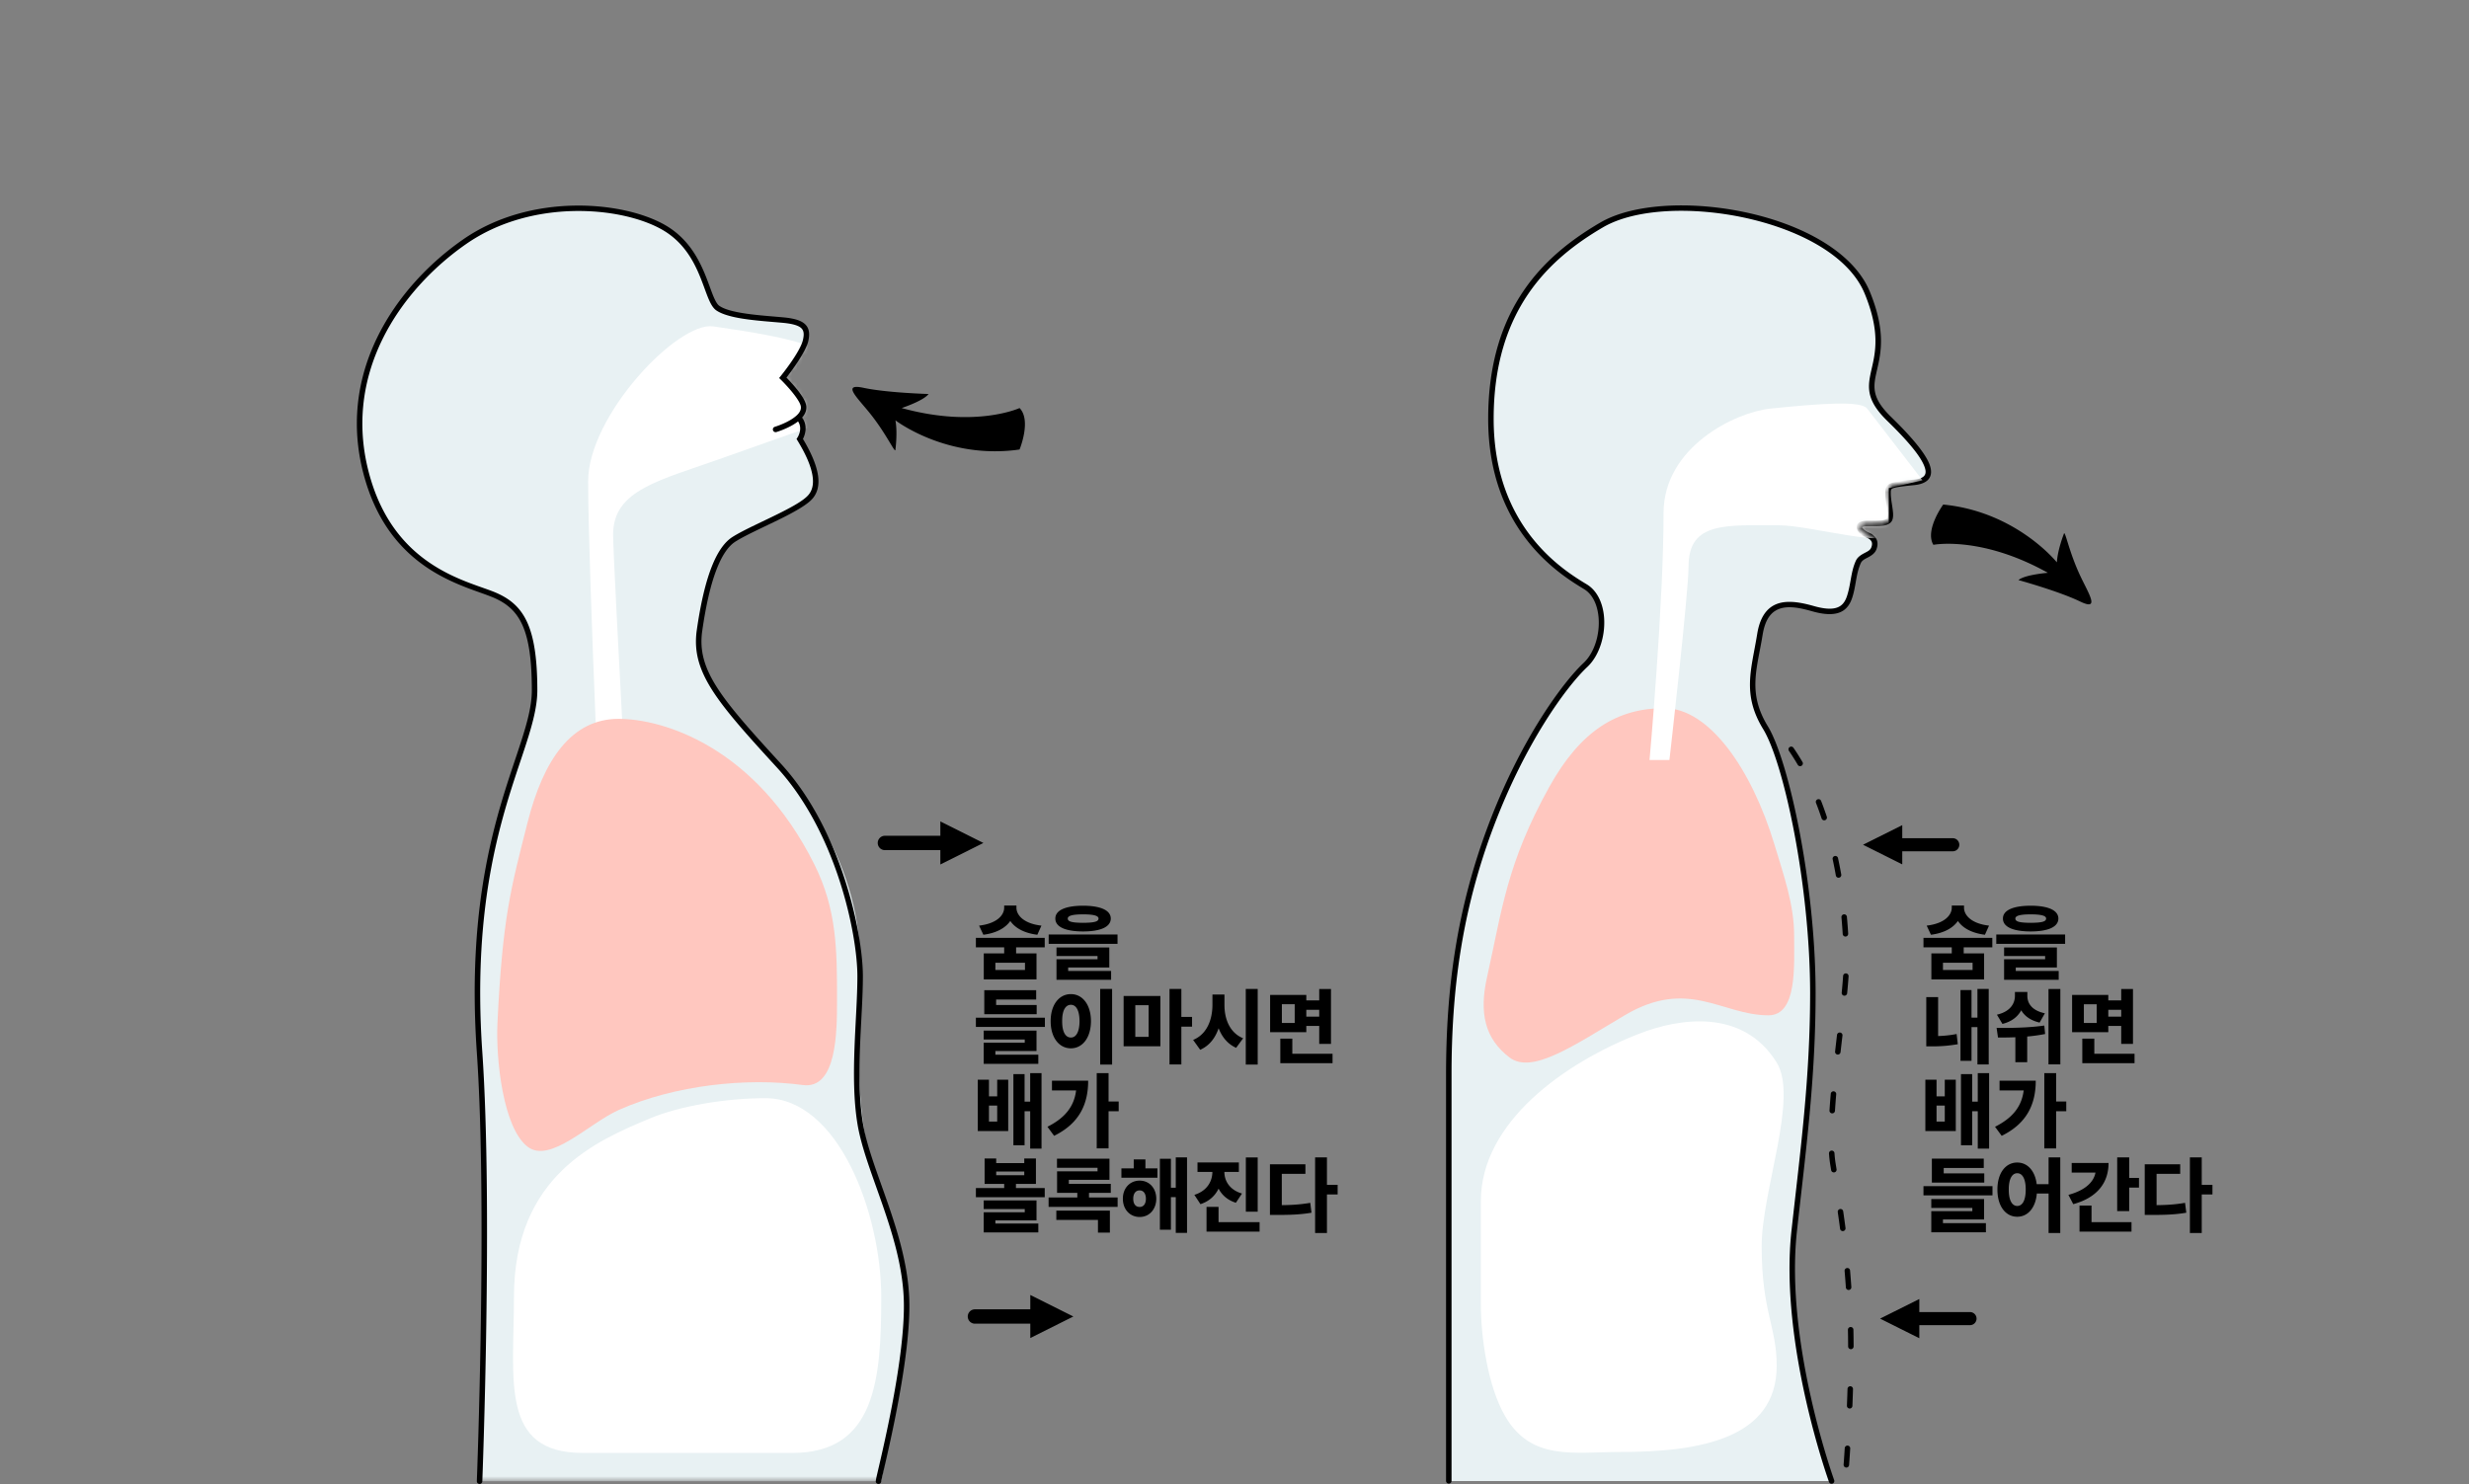
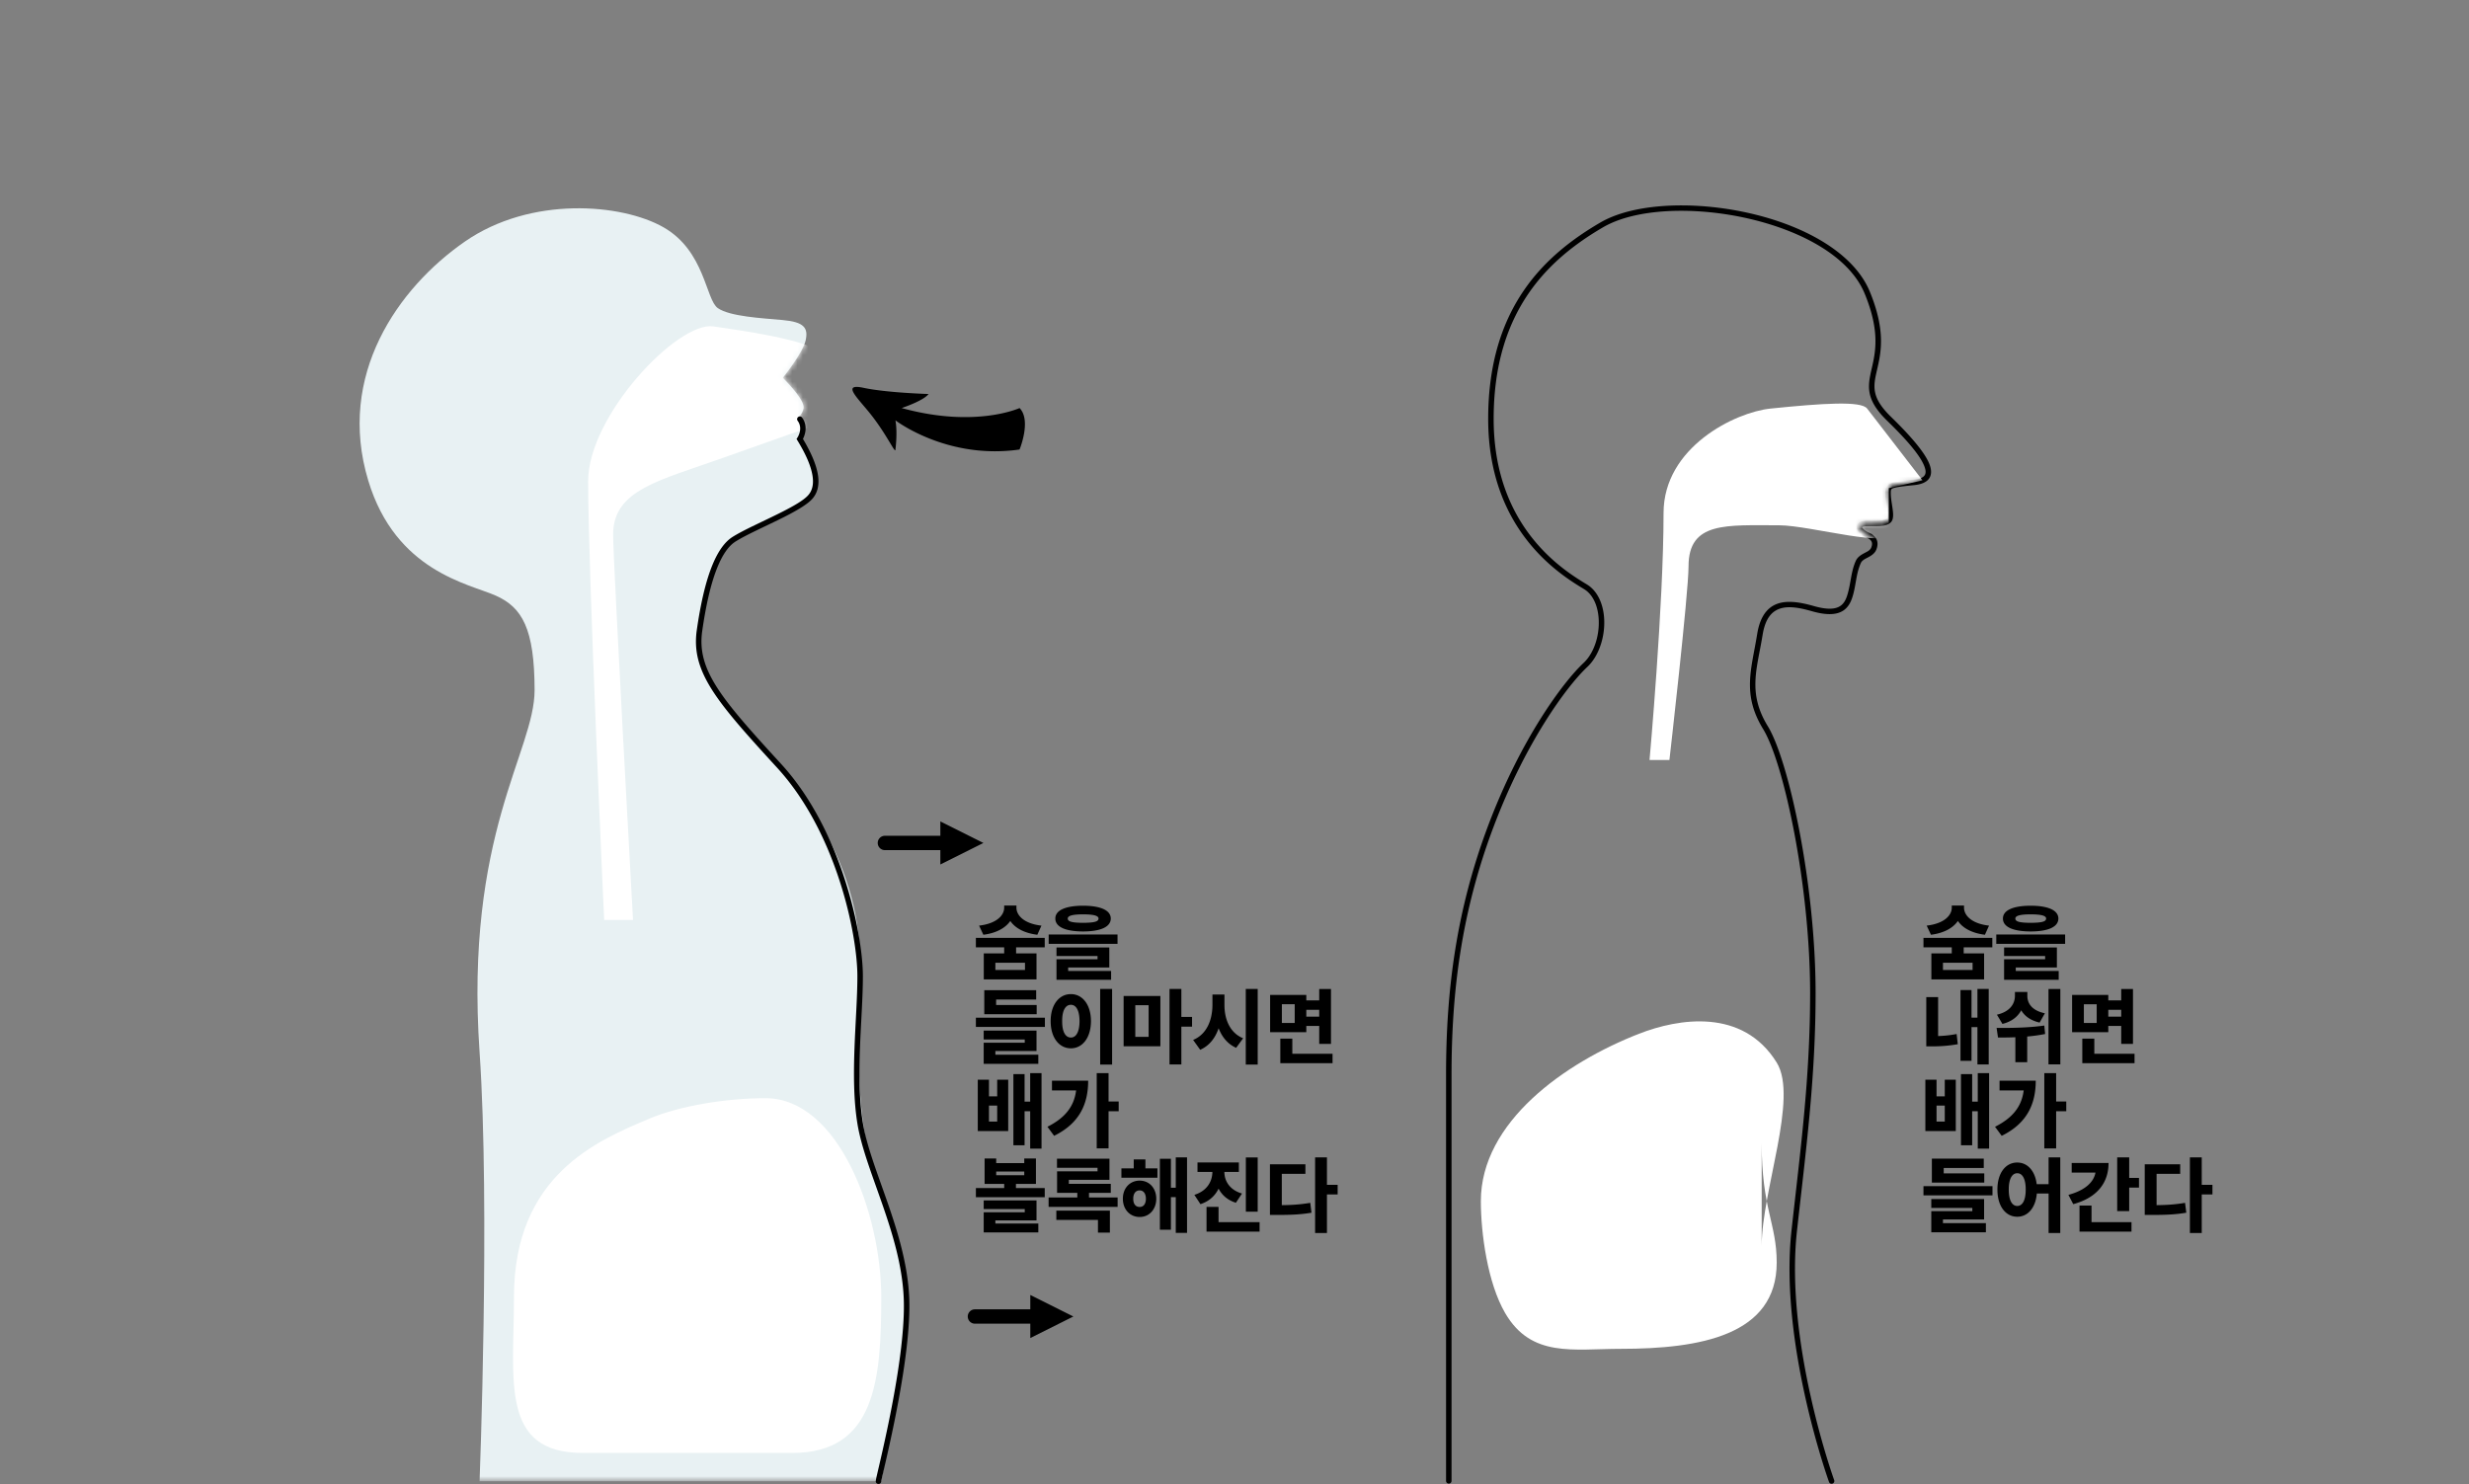
<svg xmlns="http://www.w3.org/2000/svg" width="469" height="282" fill="none">
  <rect width="100%" height="100%" fill="#808080" stroke="none" />
  <path d="M252.062 219.9v5.219h2.032v1.828h-2.032v7.328h-2.25V219.9h2.25zm-10.828 10.938v-9.625h6.735v1.812h-4.485v5.954c1.922-.016 3.594-.125 5.407-.438l.234 1.875c-2.211.375-4.187.422-6.656.422h-1.235zm-8.656-8.172c0 1.641.922 3.391 3.344 4.109l-1.156 1.75c-1.571-.484-2.649-1.453-3.289-2.679-.657 1.336-1.782 2.414-3.446 2.945l-1.156-1.766c2.453-.757 3.414-2.617 3.422-4.359h-2.828v-1.797h7.859v1.797h-2.75zm-3.39 11.344v-4.703h2.281v2.906h7.797v1.797h-10.078zm7.468-3.781v-10.313h2.25v10.313h-2.25zm-16.797-8.235v1.781h-6.843v-1.781h2.343v-1.703h2.219v1.703h2.281zm-6.562 5.766c-.008-2.016 1.344-3.438 3.187-3.438 1.836 0 3.149 1.422 3.157 3.438-.008 2.031-1.321 3.469-3.157 3.469-1.843 0-3.195-1.438-3.187-3.469zm1.969 0c0 1.039.484 1.57 1.218 1.562.696.008 1.18-.523 1.188-1.562-.008-1.016-.492-1.586-1.188-1.578-.734-.008-1.218.562-1.218 1.578zm5.062 5.89v-13.484h2.094v5.5h.922V219.9h2.14v14.344h-2.14v-6.781h-.922v6.187h-2.094zm-8.031-6.125v1.782h-13.109v-1.782h5.453v-.875h-3.844v-4.093h7.687v-.672h-7.703v-1.735h9.969v4.016h-7.719v.766H211v1.718h-4.141v.875h5.438zm-11.641 4.266v-1.766h10.172v4.172h-2.266v-2.406h-7.906zm-11.422-11.672v.875h5.328v-.875h2.219v4.828h-3.797v.782h5.469v1.75h-13.078v-1.75h5.375v-.782h-3.719v-4.828h2.203zm-2.375 14.047v-3.828h7.797v-.609h-7.797v-1.641h10.032v3.781h-7.813v.61h8.156v1.687h-10.375zm2.375-10.875h5.328v-.703h-5.328v.703zm21.344-19.391v5.391h1.922v1.844h-1.922v7.062h-2.25V203.9h2.25zm-11.609 10.188c3.289-1.656 5.054-3.789 5.445-6.906h-4.586v-1.844h6.875c0 4.367-1.601 8.078-6.469 10.469l-1.265-1.719zm-11.11-8.938v3.157h1.563v-3.157h2.094v9.75h-5.782v-9.75h2.125zm0 7.954h1.563v-3.047h-1.563v3.047zm4.641 4.5v-13.516h2.125v5.219h1.063V203.9h2.156v14.344h-2.156v-7.109h-1.063v6.469H192.5zm55.641-28.563v1.031h2.453v-2.156h2.234v10.422h-2.234v-3.406h-2.453v1.187h-6.875v-7.078h6.875zm-4.938 12.969v-4.672h2.281v2.875h7.641v1.797h-9.922zm.297-7.641h2.438v-3.562H243.5v3.562zm4.641-1.203h2.453v-1.297h-2.453v1.297zm-15.547-2.219c-.008 2.649 1 5.289 3.547 6.328l-1.329 1.813c-1.609-.719-2.687-2.055-3.328-3.719-.632 1.844-1.75 3.32-3.5 4.094l-1.343-1.875c2.625-1.078 3.656-3.828 3.671-6.641v-1.984h2.282v1.984zm4.047 11.328V187.9h2.265v14.375h-2.265zm-16.219-13.031v9.547h-6.984v-9.547h6.984zm-4.766 7.766h2.532v-6.016h-2.532v6.016zm6.5 5.234V187.9h2.25v5.313h2.032v1.859h-2.032v7.172h-2.25zM211.25 187.9v14.375h-2.266V187.9h2.266zm-11.672 6.11c0-3.141 1.633-5.133 3.844-5.125 2.18-.008 3.805 1.984 3.812 5.125-.007 3.187-1.632 5.172-3.812 5.172-2.211 0-3.844-1.985-3.844-5.172zm2.188 0c-.016 2.086.648 3.125 1.656 3.125.976 0 1.633-1.039 1.64-3.125-.007-2.047-.664-3.102-1.64-3.094-1.008-.008-1.672 1.047-1.656 3.094zm-3.282-.641v1.75h-13.109v-1.75h13.109zm-11.625 8.766v-4.016h7.797v-.609h-7.797v-1.688h10.032v3.875h-7.813v.703h8.156v1.735h-10.375zm.11-9.438v-4.562h9.859v1.781h-7.609v1.031h7.703v1.75h-9.953zm18.765-20.609c3.336.008 5.258.867 5.266 2.437-.008 1.594-1.93 2.446-5.266 2.454-3.343-.008-5.273-.86-5.265-2.454-.008-1.57 1.922-2.429 5.265-2.437zm-6.531 7.25v-1.781h13.078v1.781h-13.078zm1.485 6.828v-3.906h7.796v-.61h-7.796v-1.625h10.031v3.797h-7.813v.657h8.156v1.687h-10.374zm2.14-11.641c-.008.61.891.797 2.906.813 2.039-.016 2.938-.203 2.938-.813 0-.531-.899-.796-2.938-.796-2.015 0-2.914.265-2.906.796zm-5.937 6.625v4.938h-10.016v-4.938h3.875v-1.156h-5.375v-1.797h13.078v1.797h-5.437v1.156h3.875zm-10.907-5.281c3.414-.398 4.766-2.008 4.766-3.406v-.406h2.328v.406c-.008 1.375 1.336 3.023 4.75 3.406l-.781 1.735c-2.516-.313-4.227-1.29-5.133-2.618-.922 1.328-2.641 2.305-5.117 2.618l-.813-1.735zm3.094 8.422h5.625v-1.375h-5.625v1.375zM418.234 219.9v5.219h2.032v1.828h-2.032v7.328h-2.25V219.9h2.25zm-10.828 10.938v-9.625h6.735v1.812h-4.485v5.954c1.922-.016 3.594-.125 5.406-.438l.235 1.875c-2.211.375-4.188.422-6.656.422h-1.235zm-2.953-10.938v3.907h1.859v1.843h-1.859v4.454h-2.281V219.9h2.281zm-11.547 7.125c3.125-.843 4.813-2.39 5.141-4.234h-4.516v-1.828h7c0 3.937-2.343 6.641-6.703 7.828l-.922-1.766zm2.11 6.985v-4.953h2.281v3.156h7.594v1.797h-9.875zm-11.829-13.125c1.93-.008 3.391 1.562 3.696 4.109h2.258V219.9h2.218v14.375h-2.218v-7.5h-2.235c-.234 2.735-1.726 4.407-3.719 4.407-2.195 0-3.773-1.985-3.765-5.172-.008-3.141 1.57-5.133 3.765-5.125zm-1.609 5.125c-.008 2.086.649 3.125 1.609 3.125.977 0 1.61-1.039 1.61-3.125 0-2.047-.633-3.102-1.61-3.094-.96-.008-1.617 1.047-1.609 3.094zm-3.094-.641v1.75h-13.109v-1.75h13.109zm-11.625 8.766v-4.016h7.797v-.609h-7.797v-1.688h10.032v3.875h-7.813v.703h8.156v1.735h-10.375zm.11-9.438v-4.562h9.859v1.781h-7.609v1.031h7.703v1.75h-9.953zm23.609-20.797v5.391h1.922v1.844h-1.922v7.062h-2.25V203.9h2.25zm-11.609 10.188c3.289-1.656 5.054-3.789 5.445-6.906h-4.586v-1.844h6.875c0 4.367-1.601 8.078-6.469 10.469l-1.265-1.719zm-11.11-8.938v3.157h1.563v-3.157h2.094v9.75h-5.782v-9.75h2.125zm0 7.954h1.563v-3.047h-1.563v3.047zm4.641 4.5v-13.516h2.125v5.219h1.063V203.9h2.156v14.344h-2.156v-7.109h-1.063v6.469H372.5zm27.984-28.563v1.031h2.454v-2.156h2.234v10.422h-2.234v-3.406h-2.454v1.187h-6.875v-7.078h6.875zm-4.937 12.969v-4.672h2.281v2.875h7.641v1.797h-9.922zm.297-7.641h2.437v-3.562h-2.437v3.562zm4.64-1.203h2.454v-1.297h-2.454v1.297zm-15.375-3.969c-.015 1.446.883 2.813 3.329 3.328l-1 1.766c-1.711-.398-2.844-1.227-3.493-2.336-.656 1.219-1.82 2.164-3.57 2.586l-1.047-1.75c2.492-.57 3.422-2.078 3.422-3.594v-.718h2.359v.718zm-5.843 6.11c2.523.015 6.054-.016 9.062-.453l.156 1.609a31.31 31.31 0 01-3.406.476v4.883h-2.25v-4.742a82.914 82.914 0 01-3.297.055l-.265-1.828zm9.859 6.922v-14.313h2.25v14.313h-2.25zM377.766 187.9v14.344h-2.141v-7.094H374.5v6.407h-2.094v-13.438h2.094v5.235h1.125V187.9h2.141zm-11.86 10.907v-9.36h2.25v7.407c1.071-.04 2.25-.141 3.516-.391l.219 1.937a27.069 27.069 0 01-4.985.407h-1zm19.828-26.719c3.336.008 5.258.867 5.266 2.437-.008 1.594-1.93 2.446-5.266 2.454-3.343-.008-5.273-.86-5.265-2.454-.008-1.57 1.922-2.429 5.265-2.437zm-6.531 7.25v-1.781h13.078v1.781h-13.078zm1.485 6.828v-3.906h7.796v-.61h-7.796v-1.625h10.031v3.797h-7.813v.657h8.156v1.687h-10.374zm2.14-11.641c-.008.61.891.797 2.906.813 2.039-.016 2.938-.203 2.938-.813 0-.531-.899-.796-2.938-.796-2.015 0-2.914.265-2.906.796zm-5.937 6.625v4.938h-10.016v-4.938h3.875v-1.156h-5.375v-1.797h13.078v1.797h-5.437v1.156h3.875zm-10.907-5.281c3.414-.398 4.766-2.008 4.766-3.406v-.406h2.328v.406c-.008 1.375 1.336 3.023 4.75 3.406l-.781 1.735c-2.516-.313-4.227-1.29-5.133-2.618-.922 1.328-2.641 2.305-5.117 2.618l-.813-1.735zm3.094 8.422h5.625v-1.375h-5.625v1.375z" fill="#000" />
  <mask id="a" style="mask-type:luminance" maskUnits="userSpaceOnUse" x="0" y="0" width="469" height="282">
    <path d="M469 0H0v281.4h469V0z" fill="#fff" />
  </mask>
  <g mask="url(#a)">
    <path fill-rule="evenodd" clip-rule="evenodd" d="M91.098 281.437H167.4c1.469-8.193 4.601-21.84 4.822-33.251.216-11.163-3.459-17.59-5.694-23.98-3.527-10.081-3.789-20.293-3.168-39.949.621-19.655-11.558-35.656-20.401-44.299-8.844-8.644-9.564-13.877-10.236-18.063-.672-4.188 3.202-14.615 4.809-17.564 1.607-2.948 11.171-6.555 14.27-8.26 3.099-1.703 3.149-4.74 2.988-6.133-.16-1.393-2.811-6.61-2.811-6.61.799-1.103.67-2.503-.177-4.134 0 0 .94-1.027.848-1.952-.176-1.775-3.947-5.457-3.947-5.457s3.804-4.706 4.334-7.104c.531-2.398-.311-3.5-4.334-3.868-4.024-.368-10.036-.67-12.347-2.267-2.31-1.595-2.43-10.854-10.321-15.359-7.891-4.504-25.179-6.012-37.77 2.74-12.591 8.75-24.387 25.324-18.306 45.406 5.223 17.245 19.1 19.577 24.17 21.816 5.068 2.238 7.406 6.312 7.42 17.969.014 11.656-13.312 27.307-10.45 68.829 2.019 29.284 0 81.491 0 81.491l-.002-.001z" fill="#E8F1F3" />
  </g>
  <mask id="c" style="mask-type:luminance" maskUnits="userSpaceOnUse" x="68" y="39" width="105" height="243">
    <mask id="b" style="mask-type:luminance" maskUnits="userSpaceOnUse" x="68" y="39" width="105" height="243">
      <path d="M91.1 281.439h76.303c1.469-8.193 4.601-21.84 4.822-33.251.216-11.164-3.459-17.591-5.694-23.981-3.527-10.08-3.789-20.293-3.168-39.948.621-19.656-11.558-35.657-20.401-44.3-8.844-8.643-9.564-13.876-10.236-18.063-.672-4.187 3.202-14.615 4.809-17.563 1.607-2.949 11.171-6.556 14.27-8.26 3.098-1.704 3.148-4.74 2.988-6.133-.161-1.394-2.811-6.611-2.811-6.611.798-1.103.67-2.502-.177-4.134 0 0 .94-1.026.848-1.952-.176-1.774-3.947-5.457-3.947-5.457s3.803-4.705 4.334-7.103c.53-2.399-.311-3.5-4.334-3.868-4.024-.368-10.036-.671-12.347-2.267-2.31-1.596-2.43-10.855-10.321-15.36-7.891-4.504-25.179-6.012-37.77 2.74-12.591 8.751-24.387 25.325-18.306 45.406 5.223 17.246 19.1 19.577 24.17 21.816 5.068 2.239 7.406 6.313 7.42 17.969.014 11.656-13.312 27.307-10.45 68.829 2.019 29.285 0 81.492 0 81.492l-.002-.001z" fill="#fff" />
    </mask>
    <g mask="url(#b)">
      <path d="M469.004.001h-469v281.4h469V.001z" fill="#fff" />
    </g>
  </mask>
  <g mask="url(#c)">
    <path fill-rule="evenodd" clip-rule="evenodd" d="M154.169 81.046s5.983-8.37 1.862-13.685c-1.156-1.49-4.277-3.036-20.548-5.348-6.741-.957-23.762 16.939-23.762 29.421 0 17.474 3.043 83.356 3.043 83.356h5.48s-3.778-68.09-3.778-73.229c0-8.544 8.903-10.278 20.927-14.59 5.631-2.02 16.776-5.925 16.776-5.925z" fill="#fff" />
  </g>
  <path fill-rule="evenodd" clip-rule="evenodd" d="M167.398 281.422v.014a.521.521 0 01-.884.375.504.504 0 01-.158-.319c-.006-.051.025-.338.132-.819.843-3.778 5.694-23.219 5.172-34.211-.289-6.082-2.112-12.042-4.039-17.596-1.954-5.631-4.013-10.849-4.748-15.359-1.467-8.997-.007-20.122-.007-28.022 0-7.901-3.929-27.281-15.267-39.636-5.747-6.263-9.815-10.796-12.311-14.723-2.563-4.031-3.495-7.446-2.929-11.396.665-4.642 1.624-9.194 3.054-12.586.992-2.354 2.221-4.157 3.707-5.105 2.129-1.361 6.116-3.088 9.459-4.788 2.149-1.092 4.028-2.16 4.905-3.118.806-.88 1.043-2.027.911-3.325-.215-2.124-1.396-4.624-2.917-7.123l-.171-.28.181-.276s1.142-1.71.02-3.19a.522.522 0 01.831-.63c1.213 1.599.534 3.395.186 4.092 1.533 2.562 2.685 5.124 2.907 7.302.165 1.618-.174 3.037-1.178 4.133-.934 1.02-2.917 2.182-5.202 3.344-3.31 1.683-7.261 3.389-9.37 4.737-1.339.856-2.412 2.508-3.307 4.631-1.399 3.323-2.331 7.782-2.982 12.329-.532 3.707.371 6.905 2.777 10.689 2.472 3.888 6.508 8.373 12.199 14.576 11.54 12.576 15.541 32.395 15.541 40.34 0 7.946-1.465 18.913-.006 27.855.726 4.46 2.772 9.616 4.704 15.185 1.96 5.645 3.802 11.706 4.095 17.889.525 11.081-4.346 30.679-5.195 34.487-.055.242-.095.452-.109.522l-.001.002zm-.134-.335a.485.485 0 00-.387-.172.52.52 0 01.387.172z" fill="#000" />
-   <path fill-rule="evenodd" clip-rule="evenodd" d="M147.48 82.091a.52.52 0 11-.297-.999s1.929-.571 3.416-1.587c.865-.591 1.622-1.313 1.532-2.214-.045-.469-.399-1.079-.84-1.716-1.143-1.654-2.951-3.419-2.951-3.419l-.34-.331.298-.37s3.716-4.56 4.23-6.888c.178-.8.209-1.43-.077-1.914-.205-.348-.574-.602-1.12-.809-.649-.245-1.526-.407-2.674-.513-2.428-.222-5.575-.42-8.206-.89-1.832-.328-3.419-.796-4.391-1.467-.428-.296-.805-.808-1.151-1.5-.455-.908-.875-2.148-1.399-3.544-1.257-3.352-3.125-7.66-7.733-10.291-7.775-4.438-24.808-5.909-37.215 2.714-12.434 8.642-24.11 24.997-18.104 44.828 5.152 17.017 18.879 19.281 23.88 21.489 5.214 2.304 7.717 6.454 7.731 18.445.004 3.543-1.197 7.453-2.819 12.325-3.72 11.176-9.629 27.506-7.633 56.47 2.02 29.305 0 81.547 0 81.547a.52.52 0 11-1.041-.041s2.017-52.17 0-81.436c-2.01-29.168 3.937-45.615 7.684-56.87 1.578-4.742 2.769-8.545 2.765-11.994-.014-11.322-2.187-15.318-7.11-17.493-5.136-2.269-19.166-4.666-24.457-22.141-6.157-20.333 5.758-37.125 18.507-45.986 12.777-8.88 30.319-7.334 38.326-2.764 4.86 2.774 6.866 7.294 8.191 10.83.509 1.358.914 2.564 1.355 3.445.251.503.501.894.812 1.108.879.607 2.324 1.002 3.981 1.298 2.604.465 5.717.66 8.118.88 1.267.115 2.231.305 2.948.575.819.31 1.342.731 1.65 1.255.399.676.445 1.55.198 2.669-.455 2.057-3.238 5.772-4.148 6.95.594.608 1.863 1.956 2.751 3.24.561.812.961 1.61 1.02 2.207.124 1.254-.778 2.355-1.981 3.178-1.614 1.102-3.707 1.725-3.707 1.725h.001z" fill="#000" />
  <path fill-rule="evenodd" clip-rule="evenodd" d="M167.4 246.438c0-15.758-8.097-37.784-22.012-37.784-7.302 0-16.134 1.41-22.013 3.88-9.868 4.147-25.746 10.726-25.746 33.904 0 15.758-2.711 29.621 13.047 29.621h39.837c15.759 0 16.887-13.863 16.887-29.621z" fill="#fff" />
-   <path fill-rule="evenodd" clip-rule="evenodd" d="M158.996 190.074c0-9.543 0-17.227-4.327-25.88-11.149-22.293-28.665-27.61-37.156-27.61-8.928 0-14.264 7.725-17.285 19.632-3.227 12.713-4.762 18.098-5.732 38.114-.334 6.903 1.063 19.989 5.732 23.556 4.271 3.265 11.691-4.482 17.285-6.981 10.709-4.786 24.483-6.186 34.96-4.749 6.523.896 6.523-10.239 6.523-16.081v-.001z" fill="#FFC7BF" />
  <path fill-rule="evenodd" clip-rule="evenodd" d="M193.672 77.529s-8.383 3.872-22.394 0c0 0 4.206-1.394 5.101-2.668 0 0-7.892-.224-12.338-1.172-4.199-.895-1.246 1.792 1.174 4.8 3.273 4.069 4.877 7.885 4.877 6.916 0 0 .433-3.174 0-5.541 0 0 9.776 7.535 23.58 5.541 0 0 2.293-5.541 0-7.875v-.001zM178.625 158.8v2.727h-10.568a1.364 1.364 0 010-2.727h10.568zm0 0v-2.726l8.179 4.09-8.179 4.089v-2.726m17.086 87.249v2.726h-10.568a1.364 1.364 0 010-2.726h10.568zm0 0v-2.727l8.179 4.09-8.179 4.089v-2.726" fill="#000" />
-   <path fill-rule="evenodd" clip-rule="evenodd" d="M275.205 281.399v-77.224c0-15.798 1.875-30.973 8.002-47.225 6.127-16.251 14.066-26.966 17.948-30.602 3.883-3.638 4.284-12.281 0-14.869-4.283-2.587-17.948-10.851-17.948-31.89 0-21.04 11.935-31.824 22.313-37.581 10.38-5.758 43.14-1.129 49.186 13.628 6.046 14.757-3.895 16.127 4.149 23.952 8.044 7.825 9.467 11.583 4.734 12.063-4.734.48-4.951.58-4.951 2.119 0 1.666.836 4.319.217 5.037s-1.9.656-4.149.656c-2.462 0-1.482 1.546 0 2.17 1.25.527 1.687 1.345 1.25 2.54-.49 1.343-2.367 1.289-2.965 2.609-.951 2.106-.9 4.334-1.643 6.605-.743 2.271-2.356 3.573-6.987 2.254-4.632-1.32-9.002-1.657-10.06 4.903-1.058 6.559-2.924 11.196 1.058 17.709s9.002 29.968 9.002 50.49c0 16.287-1.886 30.094-3.538 45.094-2.354 21.376 7.097 47.562 7.097 47.562h-72.715z" fill="#E8F1F3" />
  <path fill-rule="evenodd" clip-rule="evenodd" d="M353.73 100.167a.723.723 0 00.014.054c.013.03.029.06.047.092.088.143.228.287.398.421.206.162.453.308.72.421.763.322 1.263.752 1.521 1.265.268.534.294 1.174.017 1.933-.292.8-.968 1.214-1.69 1.595-.503.266-1.042.5-1.29 1.049-.944 2.089-.887 4.3-1.623 6.552-.334 1.024-.841 1.865-1.645 2.421-1.155.797-2.98 1.027-5.981.172-2.622-.747-5.155-1.221-6.978-.095-1.189.734-2.033 2.156-2.423 4.579-1.036 6.427-2.914 10.972.988 17.355 4.004 6.549 9.078 30.127 9.078 50.762 0 16.308-1.886 30.131-3.54 45.151-2.343 21.271 7.068 47.329 7.068 47.329a.52.52 0 11-.98.353s-9.491-26.316-7.124-47.796c1.651-14.982 3.534-28.771 3.534-45.037 0-20.41-4.965-43.741-8.925-50.218-4.063-6.646-2.207-11.373-1.128-18.065.455-2.826 1.517-4.443 2.905-5.3 2.04-1.26 4.876-.857 7.812-.021 2.559.729 4.118.654 5.102-.027.622-.429.988-1.095 1.247-1.887.749-2.29.705-4.534 1.664-6.657.348-.771 1.046-1.169 1.754-1.542.49-.259.997-.487 1.196-1.031.16-.436.186-.802.031-1.108-.163-.326-.508-.568-.994-.773-.742-.313-1.365-.835-1.636-1.317-.168-.299-.218-.597-.162-.858.056-.26.208-.503.51-.687.289-.177.765-.31 1.49-.31 1.101 0 1.965.017 2.629-.055.516-.056.89-.147 1.125-.42.066-.075.078-.2.091-.347a4.7 4.7 0 00-.024-.864c-.108-1.096-.41-2.47-.41-3.485 0-.585.055-1 .252-1.32.208-.337.574-.606 1.301-.794.738-.19 1.933-.327 3.866-.524.993-.101 1.683-.326 2.024-.782.318-.423.268-1.016-.032-1.788-.755-1.94-3.093-4.765-7.036-8.602-2.116-2.058-3.03-3.704-3.34-5.24-.308-1.531-.009-2.965.371-4.627.709-3.097 1.66-7.042-1.299-14.261-2.37-5.785-8.838-10.066-16.494-12.707-11.569-3.99-25.888-4.228-33.237.069-10.12 5.919-20.764 15.611-20.764 36.393s13.473 28.893 17.696 31.445c1.84 1.112 2.902 3.251 3.216 5.683.458 3.558-.689 7.725-3.129 10.011-3.856 3.612-11.73 14.264-17.816 30.407-6.104 16.187-7.969 31.304-7.969 47.04v77.225a.522.522 0 01-1.042 0v-77.225c0-15.859 1.884-31.093 8.035-47.408 6.168-16.36 14.171-27.139 18.079-30.8 2.219-2.079 3.225-5.88 2.808-9.117-.27-2.096-1.135-3.967-2.721-4.925-4.343-2.624-18.199-11.003-18.199-32.337 0-21.334 10.91-31.227 21.281-37.293 7.539-4.41 22.233-4.25 34.102-.155 7.97 2.75 14.652 7.276 17.119 13.297 3.088 7.537 2.091 11.656 1.351 14.889-.344 1.505-.644 2.801-.365 4.19.278 1.382 1.138 2.843 3.044 4.698 4.1 3.988 6.496 6.954 7.281 8.97.469 1.206.391 2.13-.105 2.792-.472.63-1.379 1.054-2.753 1.194-1.854.188-3.001.313-3.71.496-.358.092-.572.165-.674.331-.114.185-.097.434-.097.773 0 1.162.409 2.805.443 3.932.019.648-.104 1.158-.353 1.445-.317.368-.762.596-1.376.712-.741.142-1.774.124-3.167.124a2.96 2.96 0 00-.748.077 1.056 1.056 0 00-.229.105l-.002.003z" fill="#000" />
-   <path fill-rule="evenodd" clip-rule="evenodd" d="M334.641 236.785c0-10.536 7.013-28.181 2.854-34.894-6.456-10.421-18.674-8.397-26.168-5.47-14.043 5.483-30.032 16.729-30.032 31.805v19.596c0 6.055 1.267 15.504 4.607 21.244 4.975 8.551 12.922 6.812 21.942 6.812 15.076 0 29.651-2.559 29.651-16.391 0-7.435-2.854-10.23-2.854-22.702z" fill="#fff" />
-   <path fill-rule="evenodd" clip-rule="evenodd" d="M340.804 177.721c0-5.817-1.955-11.355-3.724-17.217-4.349-14.411-12.425-25.952-20.917-25.952-8.927 0-15.919 4.237-21.877 14.98-8.094 14.595-8.955 23.313-11.827 36.184-1.505 6.745-.406 11.626 4.262 15.193 4.272 3.264 12.089-2.187 21.888-7.996 12.14-7.197 18.468 0 27.316 0 5.489 0 4.878-9.35 4.878-15.193l.001.001z" fill="#FFC7BF" />
-   <path fill-rule="evenodd" clip-rule="evenodd" d="M367.254 103.517s9.063-1.77 21.753 5.317c0 0-4.417.355-5.588 1.381 0 0 7.613 2.092 11.706 4.068 3.867 1.866 1.636-1.445 0-4.941-2.214-4.73-2.865-8.819-3.095-7.876 0 0-1.174 2.98-1.317 5.383 0 0-7.707-9.642-21.589-10.983 0 0-3.544 4.839-1.87 7.65v.001zm-5.91 55.745v2.485h9.63a1.243 1.243 0 000-2.485h-9.63zm0 0v-2.484l-7.453 3.727 7.453 3.726v-2.485m3.24 87.55v2.485h9.63a1.242 1.242 0 100-2.485h-9.63zm0 0v-2.484l-7.453 3.727 7.453 3.727v-2.485m-13.341 26.598a.522.522 0 01-1.04-.08s.093-1.194.218-3.177a.522.522 0 011.04.065c-.125 1.992-.218 3.192-.218 3.192zm.633-11.257a.521.521 0 11-1.042-.042c.041-1.026.079-2.093.112-3.185a.52.52 0 111.042.031 329.56 329.56 0 01-.112 3.196zm.23-11.276a.522.522 0 01-1.043.004c-.003-1.07-.016-2.134-.039-3.182a.52.52 0 111.042-.023c.024 1.054.036 2.125.04 3.202v-.001zm-.431-11.279a.522.522 0 01-1.04.072 178.291 178.291 0 00-.244-3.174.522.522 0 011.039-.088c.088 1.025.169 2.086.245 3.19zm-1.11-11.232a.521.521 0 01-1.033.135c-.139-1.07-.285-2.116-.436-3.154a.521.521 0 111.031-.15c.153 1.043.299 2.095.439 3.169h-.001zm-1.696-11.143a.522.522 0 01-1.028.167l-.181-1.107a23.482 23.482 0 01-.235-2.104.522.522 0 011.04-.073c.051.724.124 1.396.224 2.009l.18 1.108zm-.309-11.105a.522.522 0 01-1.04-.067c.066-1.04.148-2.108.242-3.194a.52.52 0 111.038.089 143.35 143.35 0 00-.24 3.172zm1.061-11.179a.52.52 0 01-1.035-.118c.122-1.069.245-2.129.367-3.172a.522.522 0 011.036.119 853.774 853.774 0 00-.366 3.17l-.002.001zm1.258-11.194a.52.52 0 11-1.037-.101c.111-1.139.202-2.202.265-3.164a.521.521 0 111.039.069c-.064.972-.156 2.046-.268 3.197l.001-.001zm.193-11.32a.52.52 0 11-1.04.062c-.06-.995-.138-2.054-.24-3.166a.52.52 0 01.471-.566.523.523 0 01.567.471c.103 1.124.182 2.194.243 3.199h-.001zm-1.316-11.233a.521.521 0 01-1.026.182 87.01 87.01 0 00-.612-3.113.522.522 0 011.018-.22c.23 1.064.436 2.116.619 3.151h.001zm-2.745-10.985a.52.52 0 11-.988.329 61.621 61.621 0 00-1.074-2.977.522.522 0 01.971-.379 61.945 61.945 0 011.092 3.027h-.001zm-4.605-10.366a.522.522 0 01-.901.525 42.065 42.065 0 00-1.685-2.664.521.521 0 01.859-.59 43.695 43.695 0 011.726 2.73l.001-.001z" fill="#000" />
+   <path fill-rule="evenodd" clip-rule="evenodd" d="M334.641 236.785c0-10.536 7.013-28.181 2.854-34.894-6.456-10.421-18.674-8.397-26.168-5.47-14.043 5.483-30.032 16.729-30.032 31.805c0 6.055 1.267 15.504 4.607 21.244 4.975 8.551 12.922 6.812 21.942 6.812 15.076 0 29.651-2.559 29.651-16.391 0-7.435-2.854-10.23-2.854-22.702z" fill="#fff" />
  <mask id="d" style="mask-type:luminance" maskUnits="userSpaceOnUse" x="275" y="39" width="92" height="243">
    <path d="M275.205 281.4v-77.224c0-15.798 1.875-30.973 8.002-47.225 6.127-16.251 14.066-26.966 17.948-30.602 3.883-3.638 4.284-12.281 0-14.869-4.283-2.587-17.948-10.851-17.948-31.89 0-21.04 11.935-31.824 22.313-37.581 10.38-5.758 43.14-1.129 49.186 13.628 6.046 14.757-3.895 16.127 4.149 23.952 8.044 7.825 9.467 11.583 4.734 12.063-4.734.48-4.951.58-4.951 2.119 0 1.666.836 4.319.217 5.037s-1.9.655-4.149.655c-2.462 0-1.482 1.547 0 2.171 1.25.527 1.687 1.345 1.25 2.54-.49 1.343-2.367 1.289-2.965 2.609-.951 2.106-.9 4.334-1.643 6.605-.743 2.271-2.356 3.573-6.987 2.254-4.632-1.32-9.002-1.657-10.06 4.903-1.058 6.559-2.924 11.196 1.058 17.709s9.002 29.968 9.002 50.49c0 16.287-1.886 30.094-3.538 45.094-2.354 21.376 7.097 47.562 7.097 47.562h-72.715z" fill="#fff" />
  </mask>
  <g mask="url(#d)">
    <path fill-rule="evenodd" clip-rule="evenodd" d="M365.193 91.265s-6.399-8.326-10.52-13.64c-1.155-1.491-8.426-1.005-18.321 0-6.774.687-20.349 7.365-20.349 19.846 0 17.474-2.665 46.937-2.665 46.937h3.778s3.632-31.671 3.632-36.81c0-8.543 7.19-7.792 17.198-7.792 5.982 0 22.197 4.775 20.848 1.026v-8.077l6.399-1.49z" fill="#fff" />
  </g>
</svg>